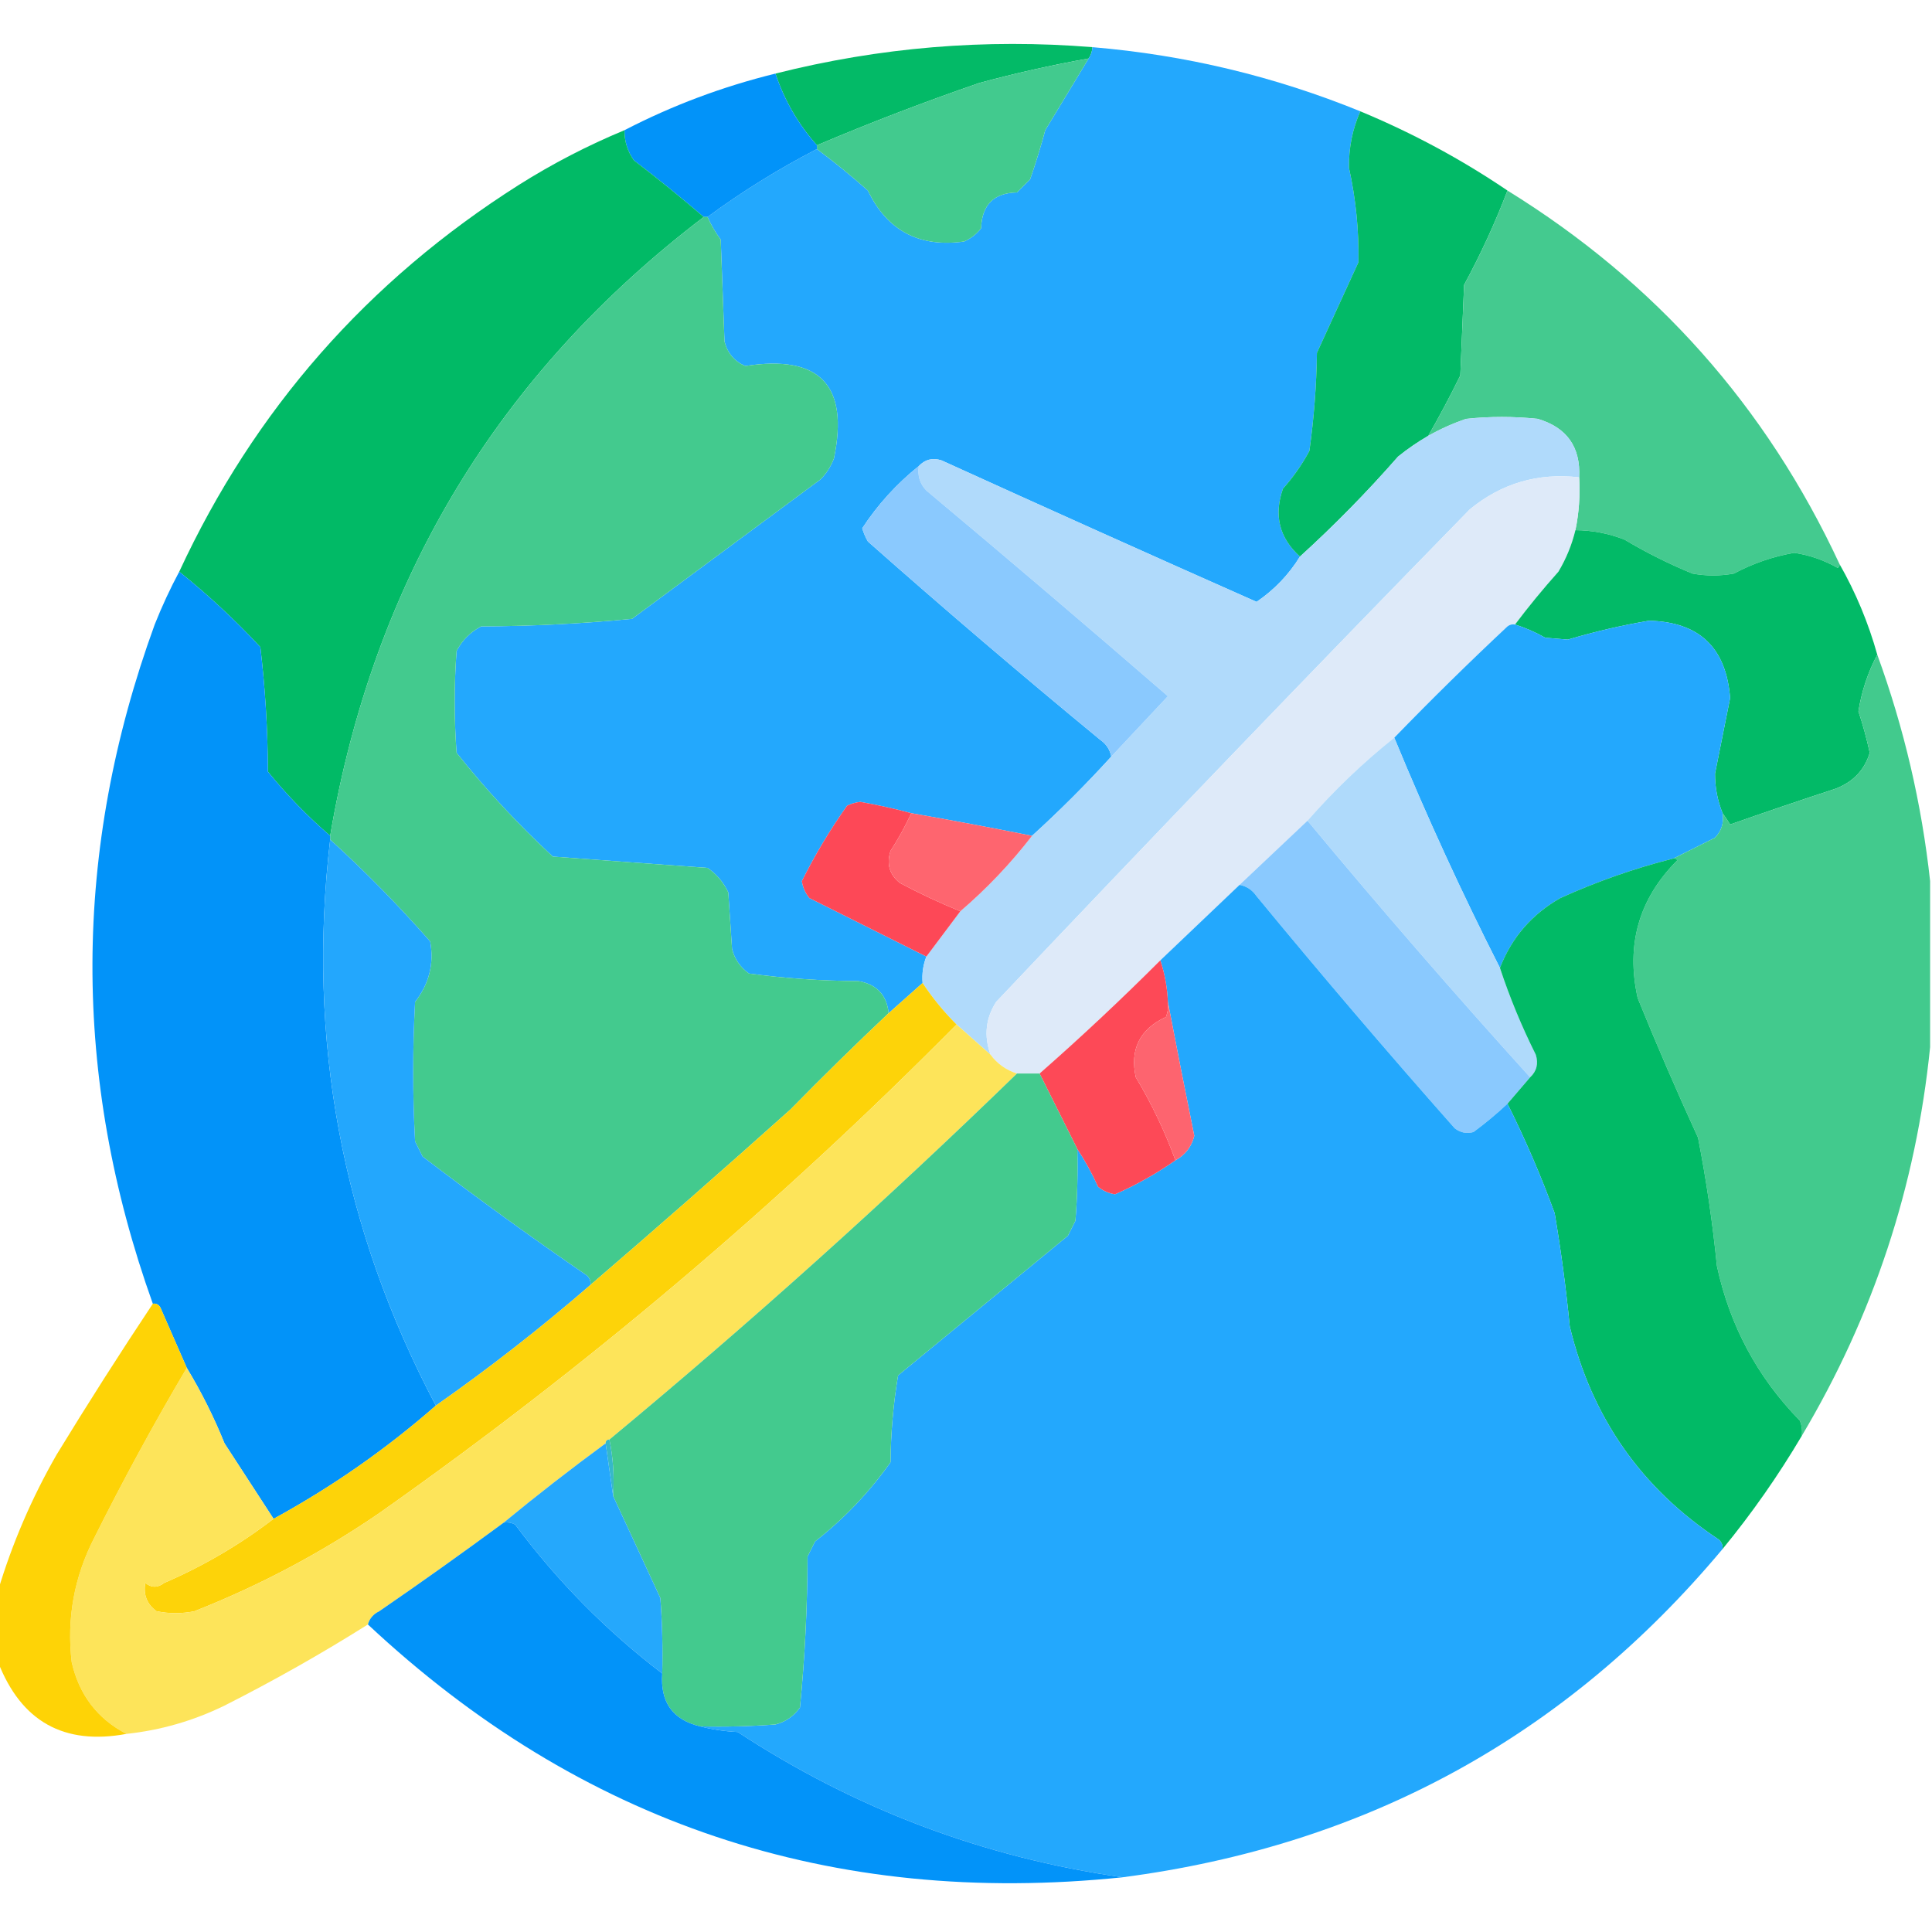
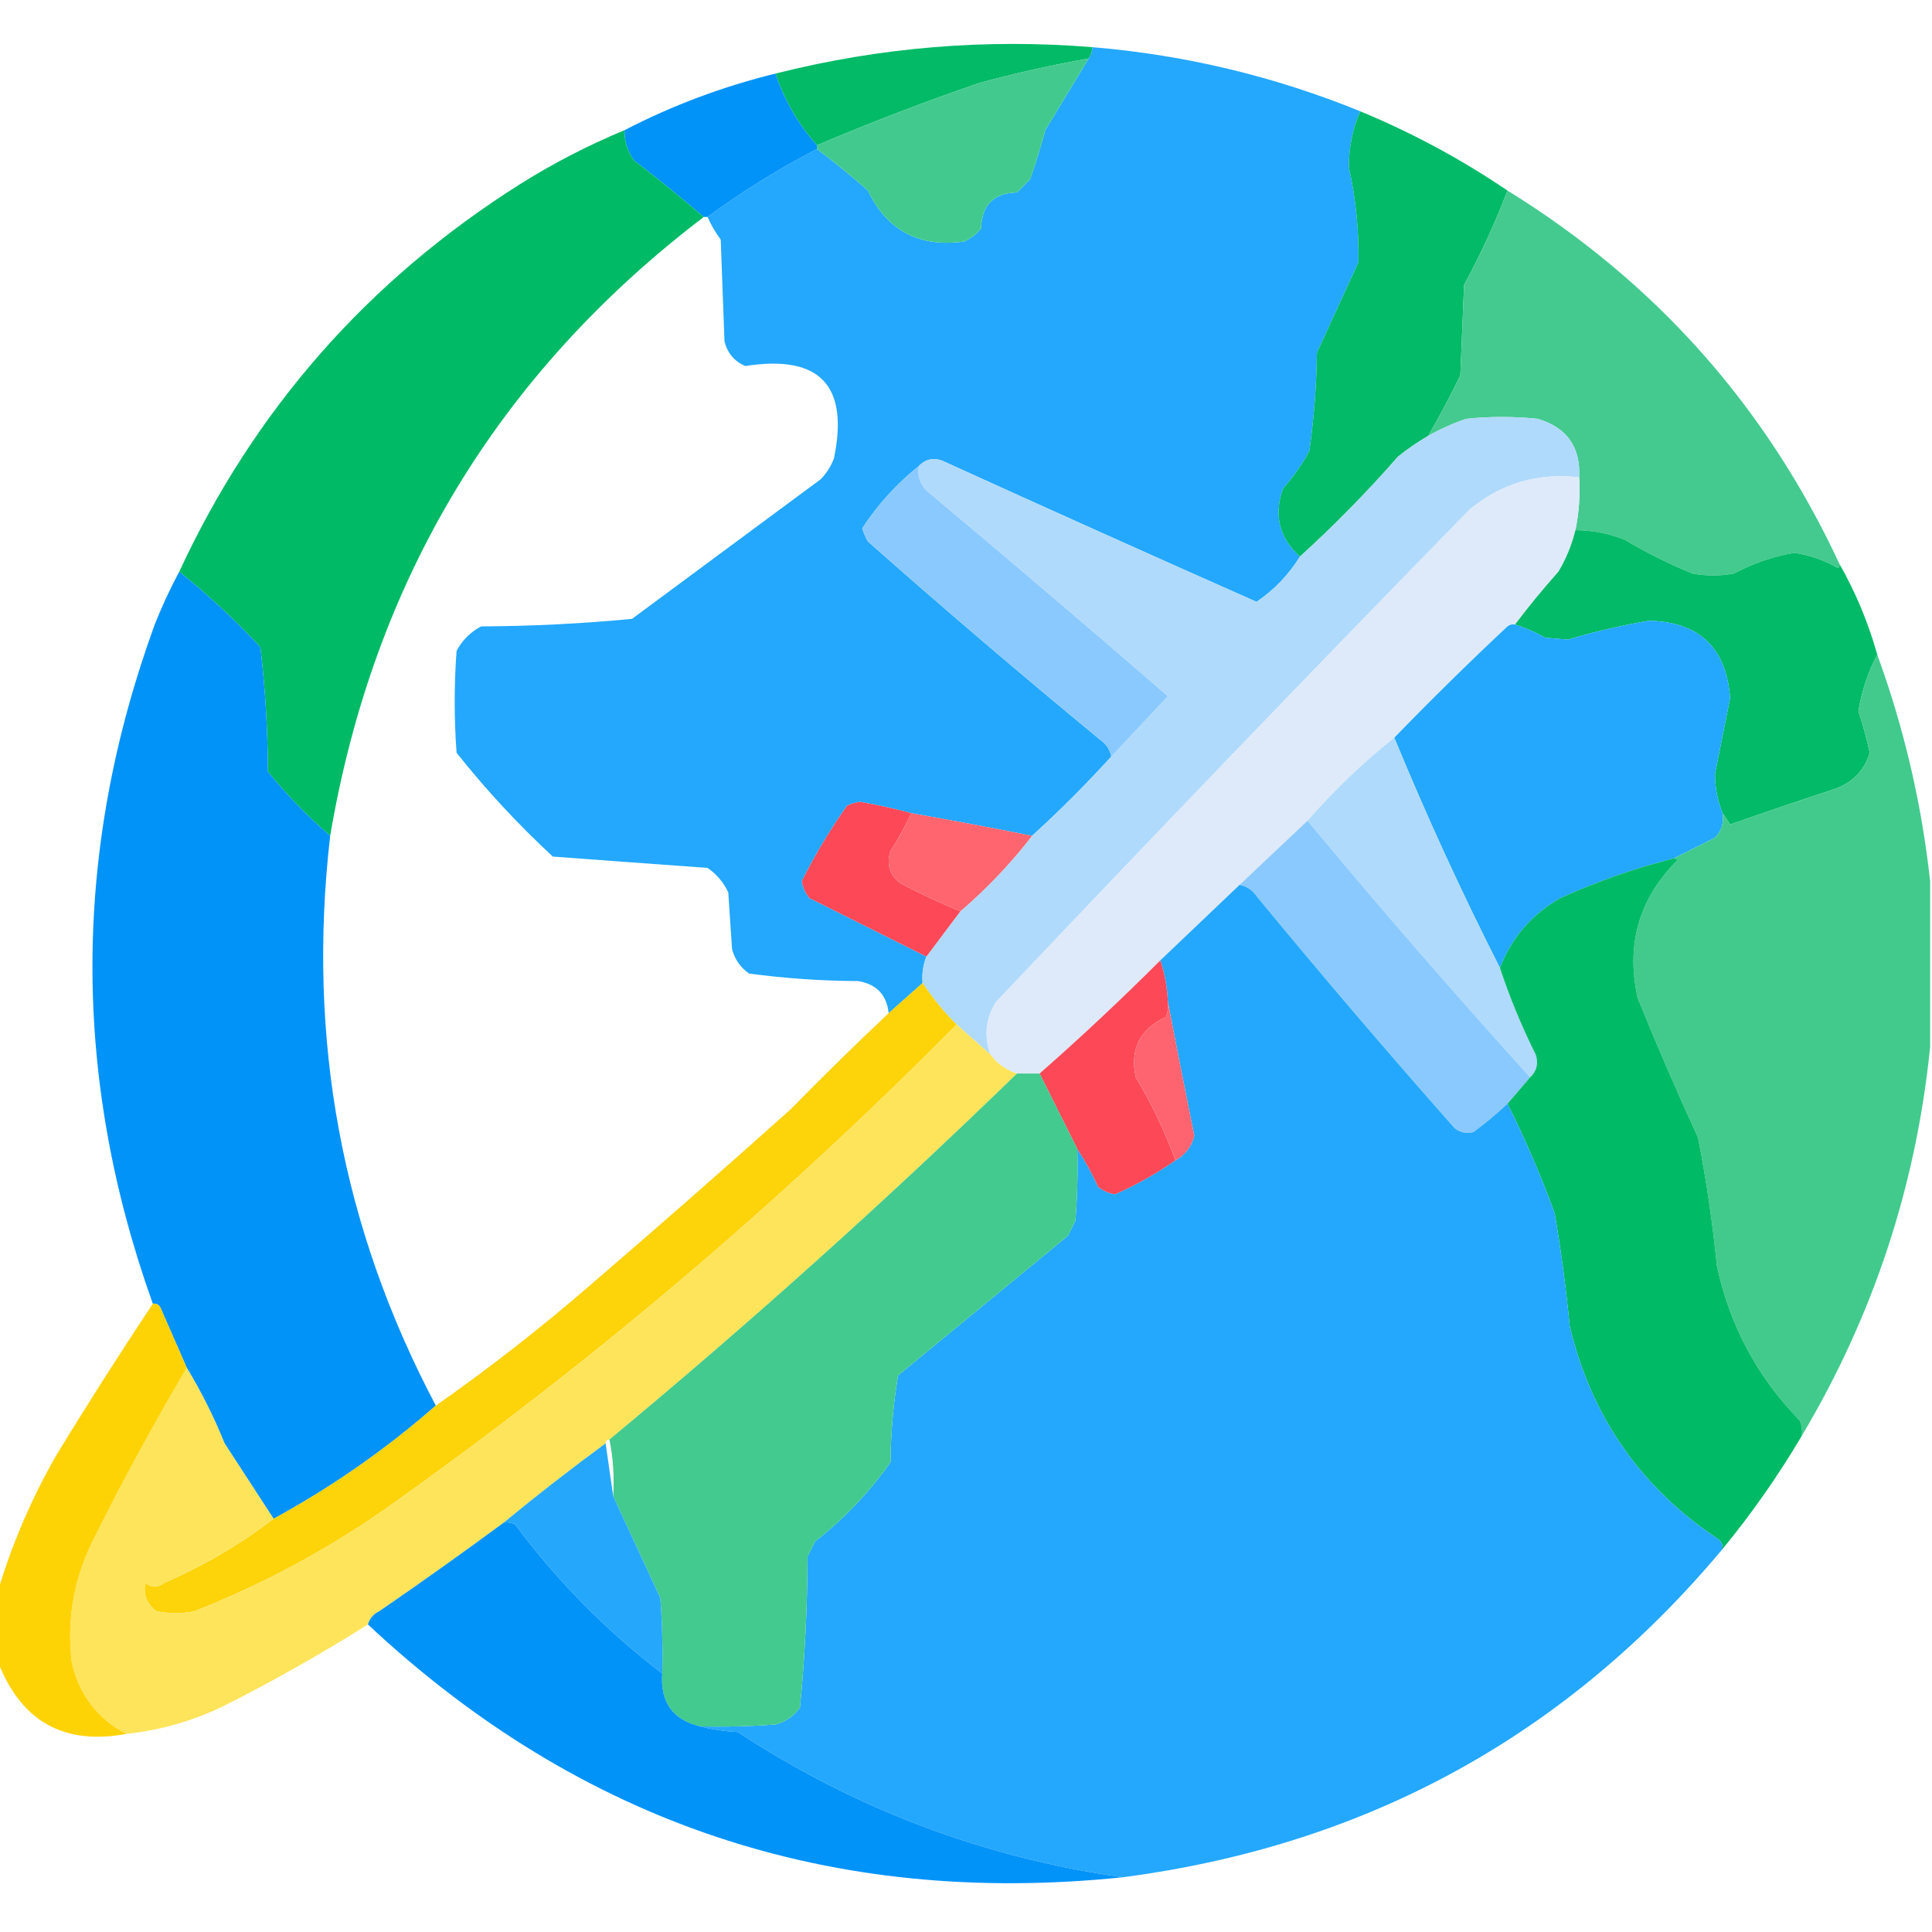
<svg xmlns="http://www.w3.org/2000/svg" version="1.1" width="512px" height="512px" style="shape-rendering:geometricPrecision; text-rendering:geometricPrecision; image-rendering:optimizeQuality; fill-rule:evenodd; clip-rule:evenodd">
  <g>
    <path style="opacity:1" fill="#03ba67" d="M 289.5,12.5 C 289.443,13.609 289.11,14.609 288.5,15.5C 278.73,17.239 269.063,19.406 259.5,22C 244.884,27.034 230.551,32.534 216.5,38.5C 211.556,32.949 207.889,26.616 205.5,19.5C 233.101,12.533 261.101,10.2 289.5,12.5 Z" />
  </g>
  <g>
    <path style="opacity:0.999" fill="#23a8fd" d="M 289.5,12.5 C 314.065,14.558 337.731,20.225 360.5,29.5C 358.399,34.245 357.399,39.245 357.5,44.5C 359.316,52.742 360.149,61.075 360,69.5C 356.35,77.469 352.683,85.469 349,93.5C 348.877,102.227 348.21,110.894 347,119.5C 345.056,123.11 342.723,126.443 340,129.5C 337.519,136.547 339.019,142.547 344.5,147.5C 341.532,152.302 337.698,156.302 333,159.5C 305.107,147.137 277.274,134.637 249.5,122C 247.16,121.252 245.16,121.752 243.5,123.5C 237.614,128.218 232.614,133.718 228.5,140C 228.862,141.225 229.362,142.391 230,143.5C 250.206,161.375 270.706,178.875 291.5,196C 293.141,197.129 294.141,198.629 294.5,200.5C 287.785,207.881 280.785,214.881 273.5,221.5C 262.858,219.372 252.192,217.372 241.5,215.5C 237.174,214.332 232.674,213.332 228,212.5C 226.774,212.645 225.607,212.978 224.5,213.5C 219.981,219.873 215.981,226.54 212.5,233.5C 212.76,235.187 213.427,236.687 214.5,238C 224.886,243.193 235.22,248.36 245.5,253.5C 244.631,255.717 244.298,258.05 244.5,260.5C 241.5,263.167 238.5,265.833 235.5,268.5C 234.999,263.684 232.332,260.85 227.5,260C 217.734,259.949 208.067,259.282 198.5,258C 196.19,256.363 194.69,254.196 194,251.5C 193.667,246.5 193.333,241.5 193,236.5C 191.75,233.829 189.917,231.663 187.5,230C 173.808,229.019 160.141,228.019 146.5,227C 137.239,218.411 128.739,209.244 121,199.5C 120.333,190.5 120.333,181.5 121,172.5C 122.5,169.667 124.667,167.5 127.5,166C 140.902,165.945 154.236,165.278 167.5,164C 184.167,151.667 200.833,139.333 217.5,127C 219.041,125.421 220.208,123.587 221,121.5C 225.043,102.086 217.21,93.919 197.5,97C 194.619,95.749 192.786,93.583 192,90.5C 191.667,81.5 191.333,72.5 191,63.5C 189.606,61.612 188.44,59.612 187.5,57.5C 196.663,50.748 206.33,44.748 216.5,39.5C 221.126,42.954 225.626,46.621 230,50.5C 235.115,61.144 243.615,65.644 255.5,64C 257.286,63.215 258.786,62.049 260,60.5C 260.21,54.29 263.376,51.124 269.5,51C 270.667,49.833 271.833,48.667 273,47.5C 274.488,43.213 275.822,38.88 277,34.5C 280.845,28.139 284.678,21.805 288.5,15.5C 289.11,14.609 289.443,13.609 289.5,12.5 Z" />
  </g>
  <g>
    <path style="opacity:1" fill="#42ca8e" d="M 288.5,15.5 C 284.678,21.805 280.845,28.139 277,34.5C 275.822,38.88 274.488,43.213 273,47.5C 271.833,48.667 270.667,49.833 269.5,51C 263.376,51.124 260.21,54.29 260,60.5C 258.786,62.049 257.286,63.215 255.5,64C 243.615,65.644 235.115,61.144 230,50.5C 225.626,46.621 221.126,42.954 216.5,39.5C 216.5,39.167 216.5,38.833 216.5,38.5C 230.551,32.534 244.884,27.034 259.5,22C 269.063,19.406 278.73,17.239 288.5,15.5 Z" />
  </g>
  <g>
    <path style="opacity:1" fill="#0293f9" d="M 205.5,19.5 C 207.889,26.616 211.556,32.949 216.5,38.5C 216.5,38.833 216.5,39.167 216.5,39.5C 206.33,44.748 196.663,50.748 187.5,57.5C 187.167,57.5 186.833,57.5 186.5,57.5C 180.522,52.364 174.355,47.364 168,42.5C 166.293,40.091 165.46,37.425 165.5,34.5C 178.149,27.947 191.482,22.947 205.5,19.5 Z" />
  </g>
  <g>
    <path style="opacity:1" fill="#02ba67" d="M 360.5,29.5 C 374.3,35.23 387.3,42.23 399.5,50.5C 396.243,59.02 392.409,67.353 388,75.5C 387.667,83.5 387.333,91.5 387,99.5C 384.299,105 381.465,110.333 378.5,115.5C 375.714,117.113 373.047,118.946 370.5,121C 362.328,130.338 353.661,139.172 344.5,147.5C 339.019,142.547 337.519,136.547 340,129.5C 342.723,126.443 345.056,123.11 347,119.5C 348.21,110.894 348.877,102.227 349,93.5C 352.683,85.469 356.35,77.469 360,69.5C 360.149,61.075 359.316,52.742 357.5,44.5C 357.399,39.245 358.399,34.245 360.5,29.5 Z" />
  </g>
  <g>
    <path style="opacity:1" fill="#01ba66" d="M 165.5,34.5 C 165.46,37.425 166.293,40.091 168,42.5C 174.355,47.364 180.522,52.364 186.5,57.5C 132.009,99.034 99.009,153.701 87.5,221.5C 81.504,216.337 76.004,210.67 71,204.5C 70.956,193.403 70.289,182.403 69,171.5C 62.264,164.261 55.098,157.594 47.5,151.5C 67.397,108.592 97.397,74.425 137.5,49C 146.416,43.375 155.749,38.542 165.5,34.5 Z" />
  </g>
  <g>
    <path style="opacity:0.991" fill="#43ca8e" d="M 399.5,50.5 C 438.741,74.738 468.074,107.738 487.5,149.5C 487.565,149.938 487.399,150.272 487,150.5C 483.409,148.454 479.575,147.12 475.5,146.5C 469.888,147.47 464.555,149.304 459.5,152C 455.833,152.667 452.167,152.667 448.5,152C 442.275,149.439 436.275,146.439 430.5,143C 426.312,141.369 421.979,140.536 417.5,140.5C 418.441,135.93 418.774,131.263 418.5,126.5C 418.888,118.44 415.222,113.273 407.5,111C 401.167,110.333 394.833,110.333 388.5,111C 384.977,112.224 381.644,113.724 378.5,115.5C 381.465,110.333 384.299,105 387,99.5C 387.333,91.5 387.667,83.5 388,75.5C 392.409,67.353 396.243,59.02 399.5,50.5 Z" />
  </g>
  <g>
-     <path style="opacity:1" fill="#43ca8e" d="M 186.5,57.5 C 186.833,57.5 187.167,57.5 187.5,57.5C 188.44,59.612 189.606,61.612 191,63.5C 191.333,72.5 191.667,81.5 192,90.5C 192.786,93.583 194.619,95.749 197.5,97C 217.21,93.919 225.043,102.086 221,121.5C 220.208,123.587 219.041,125.421 217.5,127C 200.833,139.333 184.167,151.667 167.5,164C 154.236,165.278 140.902,165.945 127.5,166C 124.667,167.5 122.5,169.667 121,172.5C 120.333,181.5 120.333,190.5 121,199.5C 128.739,209.244 137.239,218.411 146.5,227C 160.141,228.019 173.808,229.019 187.5,230C 189.917,231.663 191.75,233.829 193,236.5C 193.333,241.5 193.667,246.5 194,251.5C 194.69,254.196 196.19,256.363 198.5,258C 208.067,259.282 217.734,259.949 227.5,260C 232.332,260.85 234.999,263.684 235.5,268.5C 226.728,276.77 218.062,285.27 209.5,294C 191.962,309.709 174.295,325.209 156.5,340.5C 156.586,339.504 156.252,338.671 155.5,338C 140.735,327.867 126.235,317.367 112,306.5C 111.333,305.167 110.667,303.833 110,302.5C 109.333,290.167 109.333,277.833 110,265.5C 113.729,260.726 115.062,255.393 114,249.5C 105.661,239.995 96.828,230.995 87.5,222.5C 87.5,222.167 87.5,221.833 87.5,221.5C 99.009,153.701 132.009,99.034 186.5,57.5 Z" />
-   </g>
+     </g>
  <g>
    <path style="opacity:1" fill="#b0dafb" d="M 418.5,126.5 C 407.58,125.246 397.914,128.08 389.5,135C 347.303,178.197 305.469,221.697 264,265.5C 261.207,269.851 260.707,274.518 262.5,279.5C 259.5,276.833 256.5,274.167 253.5,271.5C 250.092,268.099 247.092,264.432 244.5,260.5C 244.298,258.05 244.631,255.717 245.5,253.5C 248.5,249.5 251.5,245.5 254.5,241.5C 261.536,235.465 267.869,228.798 273.5,221.5C 280.785,214.881 287.785,207.881 294.5,200.5C 299.45,195.213 304.45,189.88 309.5,184.5C 288.314,166.146 266.98,147.979 245.5,130C 243.771,128.211 243.104,126.044 243.5,123.5C 245.16,121.752 247.16,121.252 249.5,122C 277.274,134.637 305.107,147.137 333,159.5C 337.698,156.302 341.532,152.302 344.5,147.5C 353.661,139.172 362.328,130.338 370.5,121C 373.047,118.946 375.714,117.113 378.5,115.5C 381.644,113.724 384.977,112.224 388.5,111C 394.833,110.333 401.167,110.333 407.5,111C 415.222,113.273 418.888,118.44 418.5,126.5 Z" />
  </g>
  <g>
    <path style="opacity:1" fill="#8ac9fe" d="M 243.5,123.5 C 243.104,126.044 243.771,128.211 245.5,130C 266.98,147.979 288.314,166.146 309.5,184.5C 304.45,189.88 299.45,195.213 294.5,200.5C 294.141,198.629 293.141,197.129 291.5,196C 270.706,178.875 250.206,161.375 230,143.5C 229.362,142.391 228.862,141.225 228.5,140C 232.614,133.718 237.614,128.218 243.5,123.5 Z" />
  </g>
  <g>
    <path style="opacity:1" fill="#deeaf9" d="M 418.5,126.5 C 418.774,131.263 418.441,135.93 417.5,140.5C 416.566,144.373 415.066,148.039 413,151.5C 408.931,156.06 405.098,160.726 401.5,165.5C 400.761,165.369 400.094,165.536 399.5,166C 389.232,175.62 379.232,185.453 369.5,195.5C 361.221,202.11 353.555,209.444 346.5,217.5C 340.474,223.195 334.474,228.861 328.5,234.5C 321.474,241.194 314.474,247.861 307.5,254.5C 297.109,264.894 286.442,274.894 275.5,284.5C 273.5,284.5 271.5,284.5 269.5,284.5C 266.6,283.557 264.267,281.89 262.5,279.5C 260.707,274.518 261.207,269.851 264,265.5C 305.469,221.697 347.303,178.197 389.5,135C 397.914,128.08 407.58,125.246 418.5,126.5 Z" />
  </g>
  <g>
    <path style="opacity:1" fill="#02ba67" d="M 417.5,140.5 C 421.979,140.536 426.312,141.369 430.5,143C 436.275,146.439 442.275,149.439 448.5,152C 452.167,152.667 455.833,152.667 459.5,152C 464.555,149.304 469.888,147.47 475.5,146.5C 479.575,147.12 483.409,148.454 487,150.5C 487.399,150.272 487.565,149.938 487.5,149.5C 491.793,157.03 495.126,165.03 497.5,173.5C 495.041,178.119 493.374,183.119 492.5,188.5C 493.699,192.099 494.699,195.765 495.5,199.5C 494.134,204.037 491.134,207.204 486.5,209C 477.13,212.068 467.796,215.235 458.5,218.5C 457.824,217.398 457.158,216.398 456.5,215.5C 455.148,212.152 454.481,208.652 454.5,205C 455.828,198.344 457.162,191.677 458.5,185C 457.477,171.642 450.311,164.809 437,164.5C 429.707,165.736 422.541,167.403 415.5,169.5C 413.5,169.333 411.5,169.167 409.5,169C 406.929,167.546 404.262,166.38 401.5,165.5C 405.098,160.726 408.931,156.06 413,151.5C 415.066,148.039 416.566,144.373 417.5,140.5 Z" />
  </g>
  <g>
-     <path style="opacity:1" fill="#0293f9" d="M 47.5,151.5 C 55.098,157.594 62.264,164.261 69,171.5C 70.289,182.403 70.956,193.403 71,204.5C 76.004,210.67 81.504,216.337 87.5,221.5C 87.5,221.833 87.5,222.167 87.5,222.5C 81.293,275.46 90.626,325.46 115.5,372.5C 102.248,384.091 87.915,394.091 72.5,402.5C 68.167,395.833 63.833,389.167 59.5,382.5C 56.675,375.516 53.341,368.849 49.5,362.5C 47.179,357.188 44.846,351.855 42.5,346.5C 42.043,345.702 41.376,345.369 40.5,345.5C 19.001,285.443 19.168,225.443 41,165.5C 42.942,160.623 45.108,155.956 47.5,151.5 Z" />
+     <path style="opacity:1" fill="#0293f9" d="M 47.5,151.5 C 55.098,157.594 62.264,164.261 69,171.5C 70.289,182.403 70.956,193.403 71,204.5C 76.004,210.67 81.504,216.337 87.5,221.5C 81.293,275.46 90.626,325.46 115.5,372.5C 102.248,384.091 87.915,394.091 72.5,402.5C 68.167,395.833 63.833,389.167 59.5,382.5C 56.675,375.516 53.341,368.849 49.5,362.5C 47.179,357.188 44.846,351.855 42.5,346.5C 42.043,345.702 41.376,345.369 40.5,345.5C 19.001,285.443 19.168,225.443 41,165.5C 42.942,160.623 45.108,155.956 47.5,151.5 Z" />
  </g>
  <g>
    <path style="opacity:1" fill="#23a8fd" d="M 456.5,215.5 C 456.896,218.044 456.229,220.211 454.5,222C 450.741,223.879 447.075,225.713 443.5,227.5C 433.196,230.102 423.196,233.602 413.5,238C 405.946,242.295 400.612,248.462 397.5,256.5C 387.399,236.625 378.066,216.291 369.5,195.5C 379.232,185.453 389.232,175.62 399.5,166C 400.094,165.536 400.761,165.369 401.5,165.5C 404.262,166.38 406.929,167.546 409.5,169C 411.5,169.167 413.5,169.333 415.5,169.5C 422.541,167.403 429.707,165.736 437,164.5C 450.311,164.809 457.477,171.642 458.5,185C 457.162,191.677 455.828,198.344 454.5,205C 454.481,208.652 455.148,212.152 456.5,215.5 Z" />
  </g>
  <g>
    <path style="opacity:0.993" fill="#42ca8d" d="M 497.5,173.5 C 504.59,192.952 509.257,212.952 511.5,233.5C 511.5,248.167 511.5,262.833 511.5,277.5C 507.774,314.346 496.44,348.679 477.5,380.5C 477.657,379.127 477.49,377.793 477,376.5C 465.758,365.021 458.425,351.354 455,335.5C 453.858,324.072 452.191,312.739 450,301.5C 444.386,289.273 439.052,276.94 434,264.5C 430.849,250.3 434.349,238.134 444.5,228C 444.272,227.601 443.938,227.435 443.5,227.5C 447.075,225.713 450.741,223.879 454.5,222C 456.229,220.211 456.896,218.044 456.5,215.5C 457.158,216.398 457.824,217.398 458.5,218.5C 467.796,215.235 477.13,212.068 486.5,209C 491.134,207.204 494.134,204.037 495.5,199.5C 494.699,195.765 493.699,192.099 492.5,188.5C 493.374,183.119 495.041,178.119 497.5,173.5 Z" />
  </g>
  <g>
    <path style="opacity:1" fill="#afdafb" d="M 369.5,195.5 C 378.066,216.291 387.399,236.625 397.5,256.5C 400.095,264.363 403.262,272.03 407,279.5C 407.738,281.881 407.238,283.881 405.5,285.5C 385.381,263.288 365.714,240.621 346.5,217.5C 353.555,209.444 361.221,202.11 369.5,195.5 Z" />
  </g>
  <g>
    <path style="opacity:1" fill="#fd4857" d="M 241.5,215.5 C 239.924,218.926 238.091,222.26 236,225.5C 234.877,228.956 235.71,231.79 238.5,234C 243.704,236.768 249.037,239.268 254.5,241.5C 251.5,245.5 248.5,249.5 245.5,253.5C 235.22,248.36 224.886,243.193 214.5,238C 213.427,236.687 212.76,235.187 212.5,233.5C 215.981,226.54 219.981,219.873 224.5,213.5C 225.607,212.978 226.774,212.645 228,212.5C 232.674,213.332 237.174,214.332 241.5,215.5 Z" />
  </g>
  <g>
    <path style="opacity:1" fill="#fe656f" d="M 241.5,215.5 C 252.192,217.372 262.858,219.372 273.5,221.5C 267.869,228.798 261.536,235.465 254.5,241.5C 249.037,239.268 243.704,236.768 238.5,234C 235.71,231.79 234.877,228.956 236,225.5C 238.091,222.26 239.924,218.926 241.5,215.5 Z" />
  </g>
  <g>
    <path style="opacity:1" fill="#8ac9fe" d="M 346.5,217.5 C 365.714,240.621 385.381,263.288 405.5,285.5C 403.5,287.833 401.5,290.167 399.5,292.5C 396.665,295.165 393.665,297.665 390.5,300C 388.711,300.52 387.044,300.187 385.5,299C 367.625,278.794 350.125,258.294 333,237.5C 331.871,235.859 330.371,234.859 328.5,234.5C 334.474,228.861 340.474,223.195 346.5,217.5 Z" />
  </g>
  <g>
-     <path style="opacity:1" fill="#23a7fd" d="M 87.5,222.5 C 96.828,230.995 105.661,239.995 114,249.5C 115.062,255.393 113.729,260.726 110,265.5C 109.333,277.833 109.333,290.167 110,302.5C 110.667,303.833 111.333,305.167 112,306.5C 126.235,317.367 140.735,327.867 155.5,338C 156.252,338.671 156.586,339.504 156.5,340.5C 143.347,351.9 129.68,362.566 115.5,372.5C 90.626,325.46 81.293,275.46 87.5,222.5 Z" />
-   </g>
+     </g>
  <g>
    <path style="opacity:1" fill="#01ba66" d="M 443.5,227.5 C 443.938,227.435 444.272,227.601 444.5,228C 434.349,238.134 430.849,250.3 434,264.5C 439.052,276.94 444.386,289.273 450,301.5C 452.191,312.739 453.858,324.072 455,335.5C 458.425,351.354 465.758,365.021 477,376.5C 477.49,377.793 477.657,379.127 477.5,380.5C 471.246,391.076 464.246,401.076 456.5,410.5C 456.586,409.504 456.252,408.671 455.5,408C 434.944,394.427 421.778,375.593 416,351.5C 415.026,341.452 413.693,331.452 412,321.5C 408.372,311.579 404.205,301.913 399.5,292.5C 401.5,290.167 403.5,287.833 405.5,285.5C 407.238,283.881 407.738,281.881 407,279.5C 403.262,272.03 400.095,264.363 397.5,256.5C 400.612,248.462 405.946,242.295 413.5,238C 423.196,233.602 433.196,230.102 443.5,227.5 Z" />
  </g>
  <g>
    <path style="opacity:0.999" fill="#23a8fd" d="M 328.5,234.5 C 330.371,234.859 331.871,235.859 333,237.5C 350.125,258.294 367.625,278.794 385.5,299C 387.044,300.187 388.711,300.52 390.5,300C 393.665,297.665 396.665,295.165 399.5,292.5C 404.205,301.913 408.372,311.579 412,321.5C 413.693,331.452 415.026,341.452 416,351.5C 421.778,375.593 434.944,394.427 455.5,408C 456.252,408.671 456.586,409.504 456.5,410.5C 415.04,460.073 362.04,489.073 297.5,497.5C 260.658,492.248 226.658,479.414 195.5,459C 191.975,458.821 188.641,458.321 185.5,457.5C 192.175,457.666 198.842,457.5 205.5,457C 208.196,456.31 210.363,454.81 212,452.5C 213.297,439.261 213.964,425.928 214,412.5C 214.667,411.167 215.333,409.833 216,408.5C 223.706,402.461 230.373,395.461 236,387.5C 236.066,379.729 236.733,372.062 238,364.5C 253,352.167 268,339.833 283,327.5C 283.667,326.167 284.333,324.833 285,323.5C 285.5,317.175 285.666,310.842 285.5,304.5C 287.559,307.611 289.392,310.944 291,314.5C 292.313,315.573 293.813,316.24 295.5,316.5C 301.147,314.011 306.48,311.011 311.5,307.5C 314.123,306.047 315.79,303.88 316.5,301C 314.074,289.041 311.741,277.208 309.5,265.5C 309.341,261.709 308.675,258.042 307.5,254.5C 314.474,247.861 321.474,241.194 328.5,234.5 Z" />
  </g>
  <g>
    <path style="opacity:1" fill="#fd4957" d="M 307.5,254.5 C 308.675,258.042 309.341,261.709 309.5,265.5C 309.657,266.873 309.49,268.207 309,269.5C 302.05,272.733 299.384,278.066 301,285.5C 305.216,292.532 308.716,299.865 311.5,307.5C 306.48,311.011 301.147,314.011 295.5,316.5C 293.813,316.24 292.313,315.573 291,314.5C 289.392,310.944 287.559,307.611 285.5,304.5C 282.18,297.86 278.847,291.193 275.5,284.5C 286.442,274.894 297.109,264.894 307.5,254.5 Z" />
  </g>
  <g>
    <path style="opacity:1" fill="#fdd309" d="M 244.5,260.5 C 247.092,264.432 250.092,268.099 253.5,271.5C 206.281,319.225 155.281,362.392 100.5,401C 85.181,411.494 68.848,420.16 51.5,427C 48.167,427.667 44.833,427.667 41.5,427C 38.959,425.152 37.959,422.652 38.5,419.5C 40.135,420.815 41.801,420.815 43.5,419.5C 53.986,414.967 63.653,409.3 72.5,402.5C 87.915,394.091 102.248,384.091 115.5,372.5C 129.68,362.566 143.347,351.9 156.5,340.5C 174.295,325.209 191.962,309.709 209.5,294C 218.062,285.27 226.728,276.77 235.5,268.5C 238.5,265.833 241.5,263.167 244.5,260.5 Z" />
  </g>
  <g>
    <path style="opacity:1" fill="#fd646f" d="M 309.5,265.5 C 311.741,277.208 314.074,289.041 316.5,301C 315.79,303.88 314.123,306.047 311.5,307.5C 308.716,299.865 305.216,292.532 301,285.5C 299.384,278.066 302.05,272.733 309,269.5C 309.49,268.207 309.657,266.873 309.5,265.5 Z" />
  </g>
  <g>
    <path style="opacity:0.995" fill="#fde45a" d="M 253.5,271.5 C 256.5,274.167 259.5,276.833 262.5,279.5C 264.267,281.89 266.6,283.557 269.5,284.5C 234.693,318.315 198.693,350.648 161.5,381.5C 160.833,381.5 160.5,381.833 160.5,382.5C 151.28,389.27 142.28,396.27 133.5,403.5C 122.657,411.502 111.657,419.336 100.5,427C 98.937,427.759 97.937,428.926 97.5,430.5C 85.252,438.211 72.586,445.378 59.5,452C 51.253,456.028 42.586,458.528 33.5,459.5C 25.805,455.482 20.971,449.149 19,440.5C 17.646,428.91 19.646,417.91 25,407.5C 32.703,392.083 40.87,377.083 49.5,362.5C 53.341,368.849 56.675,375.516 59.5,382.5C 51.303,394.061 44.303,406.394 38.5,419.5C 37.959,422.652 38.959,425.152 41.5,427C 44.833,427.667 48.167,427.667 51.5,427C 68.848,420.16 85.181,411.494 100.5,401C 155.281,362.392 206.281,319.225 253.5,271.5 Z M 59.5,382.5 C 63.833,389.167 68.167,395.833 72.5,402.5C 63.653,409.3 53.986,414.967 43.5,419.5C 41.801,420.815 40.135,420.815 38.5,419.5C 44.303,406.394 51.303,394.061 59.5,382.5 Z" />
  </g>
  <g>
    <path style="opacity:1" fill="#43ca8e" d="M 269.5,284.5 C 271.5,284.5 273.5,284.5 275.5,284.5C 278.847,291.193 282.18,297.86 285.5,304.5C 285.666,310.842 285.5,317.175 285,323.5C 284.333,324.833 283.667,326.167 283,327.5C 268,339.833 253,352.167 238,364.5C 236.733,372.062 236.066,379.729 236,387.5C 230.373,395.461 223.706,402.461 216,408.5C 215.333,409.833 214.667,411.167 214,412.5C 213.964,425.928 213.297,439.261 212,452.5C 210.363,454.81 208.196,456.31 205.5,457C 198.842,457.5 192.175,457.666 185.5,457.5C 178.283,455.766 174.949,451.099 175.5,443.5C 175.666,436.825 175.5,430.158 175,423.5C 170.819,414.474 166.653,405.474 162.5,396.5C 162.821,391.305 162.487,386.305 161.5,381.5C 198.693,350.648 234.693,318.315 269.5,284.5 Z" />
  </g>
  <g>
    <path style="opacity:1" fill="#fed306" d="M 40.5,345.5 C 41.376,345.369 42.043,345.702 42.5,346.5C 44.846,351.855 47.179,357.188 49.5,362.5C 40.87,377.083 32.703,392.083 25,407.5C 19.646,417.91 17.646,428.91 19,440.5C 20.971,449.149 25.805,455.482 33.5,459.5C 16.963,462.564 5.63,456.23 -0.5,440.5C -0.5,434.167 -0.5,427.833 -0.5,421.5C 3.233,409.019 8.399,397.019 15,385.5C 23.261,371.969 31.761,358.636 40.5,345.5 Z" />
  </g>
  <g>
-     <path style="opacity:1" fill="#36b8c9" d="M 160.5,382.5 C 160.5,381.833 160.833,381.5 161.5,381.5C 162.487,386.305 162.821,391.305 162.5,396.5C 161.833,391.833 161.167,387.167 160.5,382.5 Z" />
-   </g>
+     </g>
  <g>
    <path style="opacity:1" fill="#25a8fc" d="M 160.5,382.5 C 161.167,387.167 161.833,391.833 162.5,396.5C 166.653,405.474 170.819,414.474 175,423.5C 175.5,430.158 175.666,436.825 175.5,443.5C 160.69,432.189 147.69,419.023 136.5,404C 135.552,403.517 134.552,403.351 133.5,403.5C 142.28,396.27 151.28,389.27 160.5,382.5 Z" />
  </g>
  <g>
    <path style="opacity:1" fill="#0293f9" d="M 133.5,403.5 C 134.552,403.351 135.552,403.517 136.5,404C 147.69,419.023 160.69,432.189 175.5,443.5C 174.949,451.099 178.283,455.766 185.5,457.5C 188.641,458.321 191.975,458.821 195.5,459C 226.658,479.414 260.658,492.248 297.5,497.5C 220.42,505.474 153.753,483.14 97.5,430.5C 97.937,428.926 98.937,427.759 100.5,427C 111.657,419.336 122.657,411.502 133.5,403.5 Z" />
  </g>
</svg>